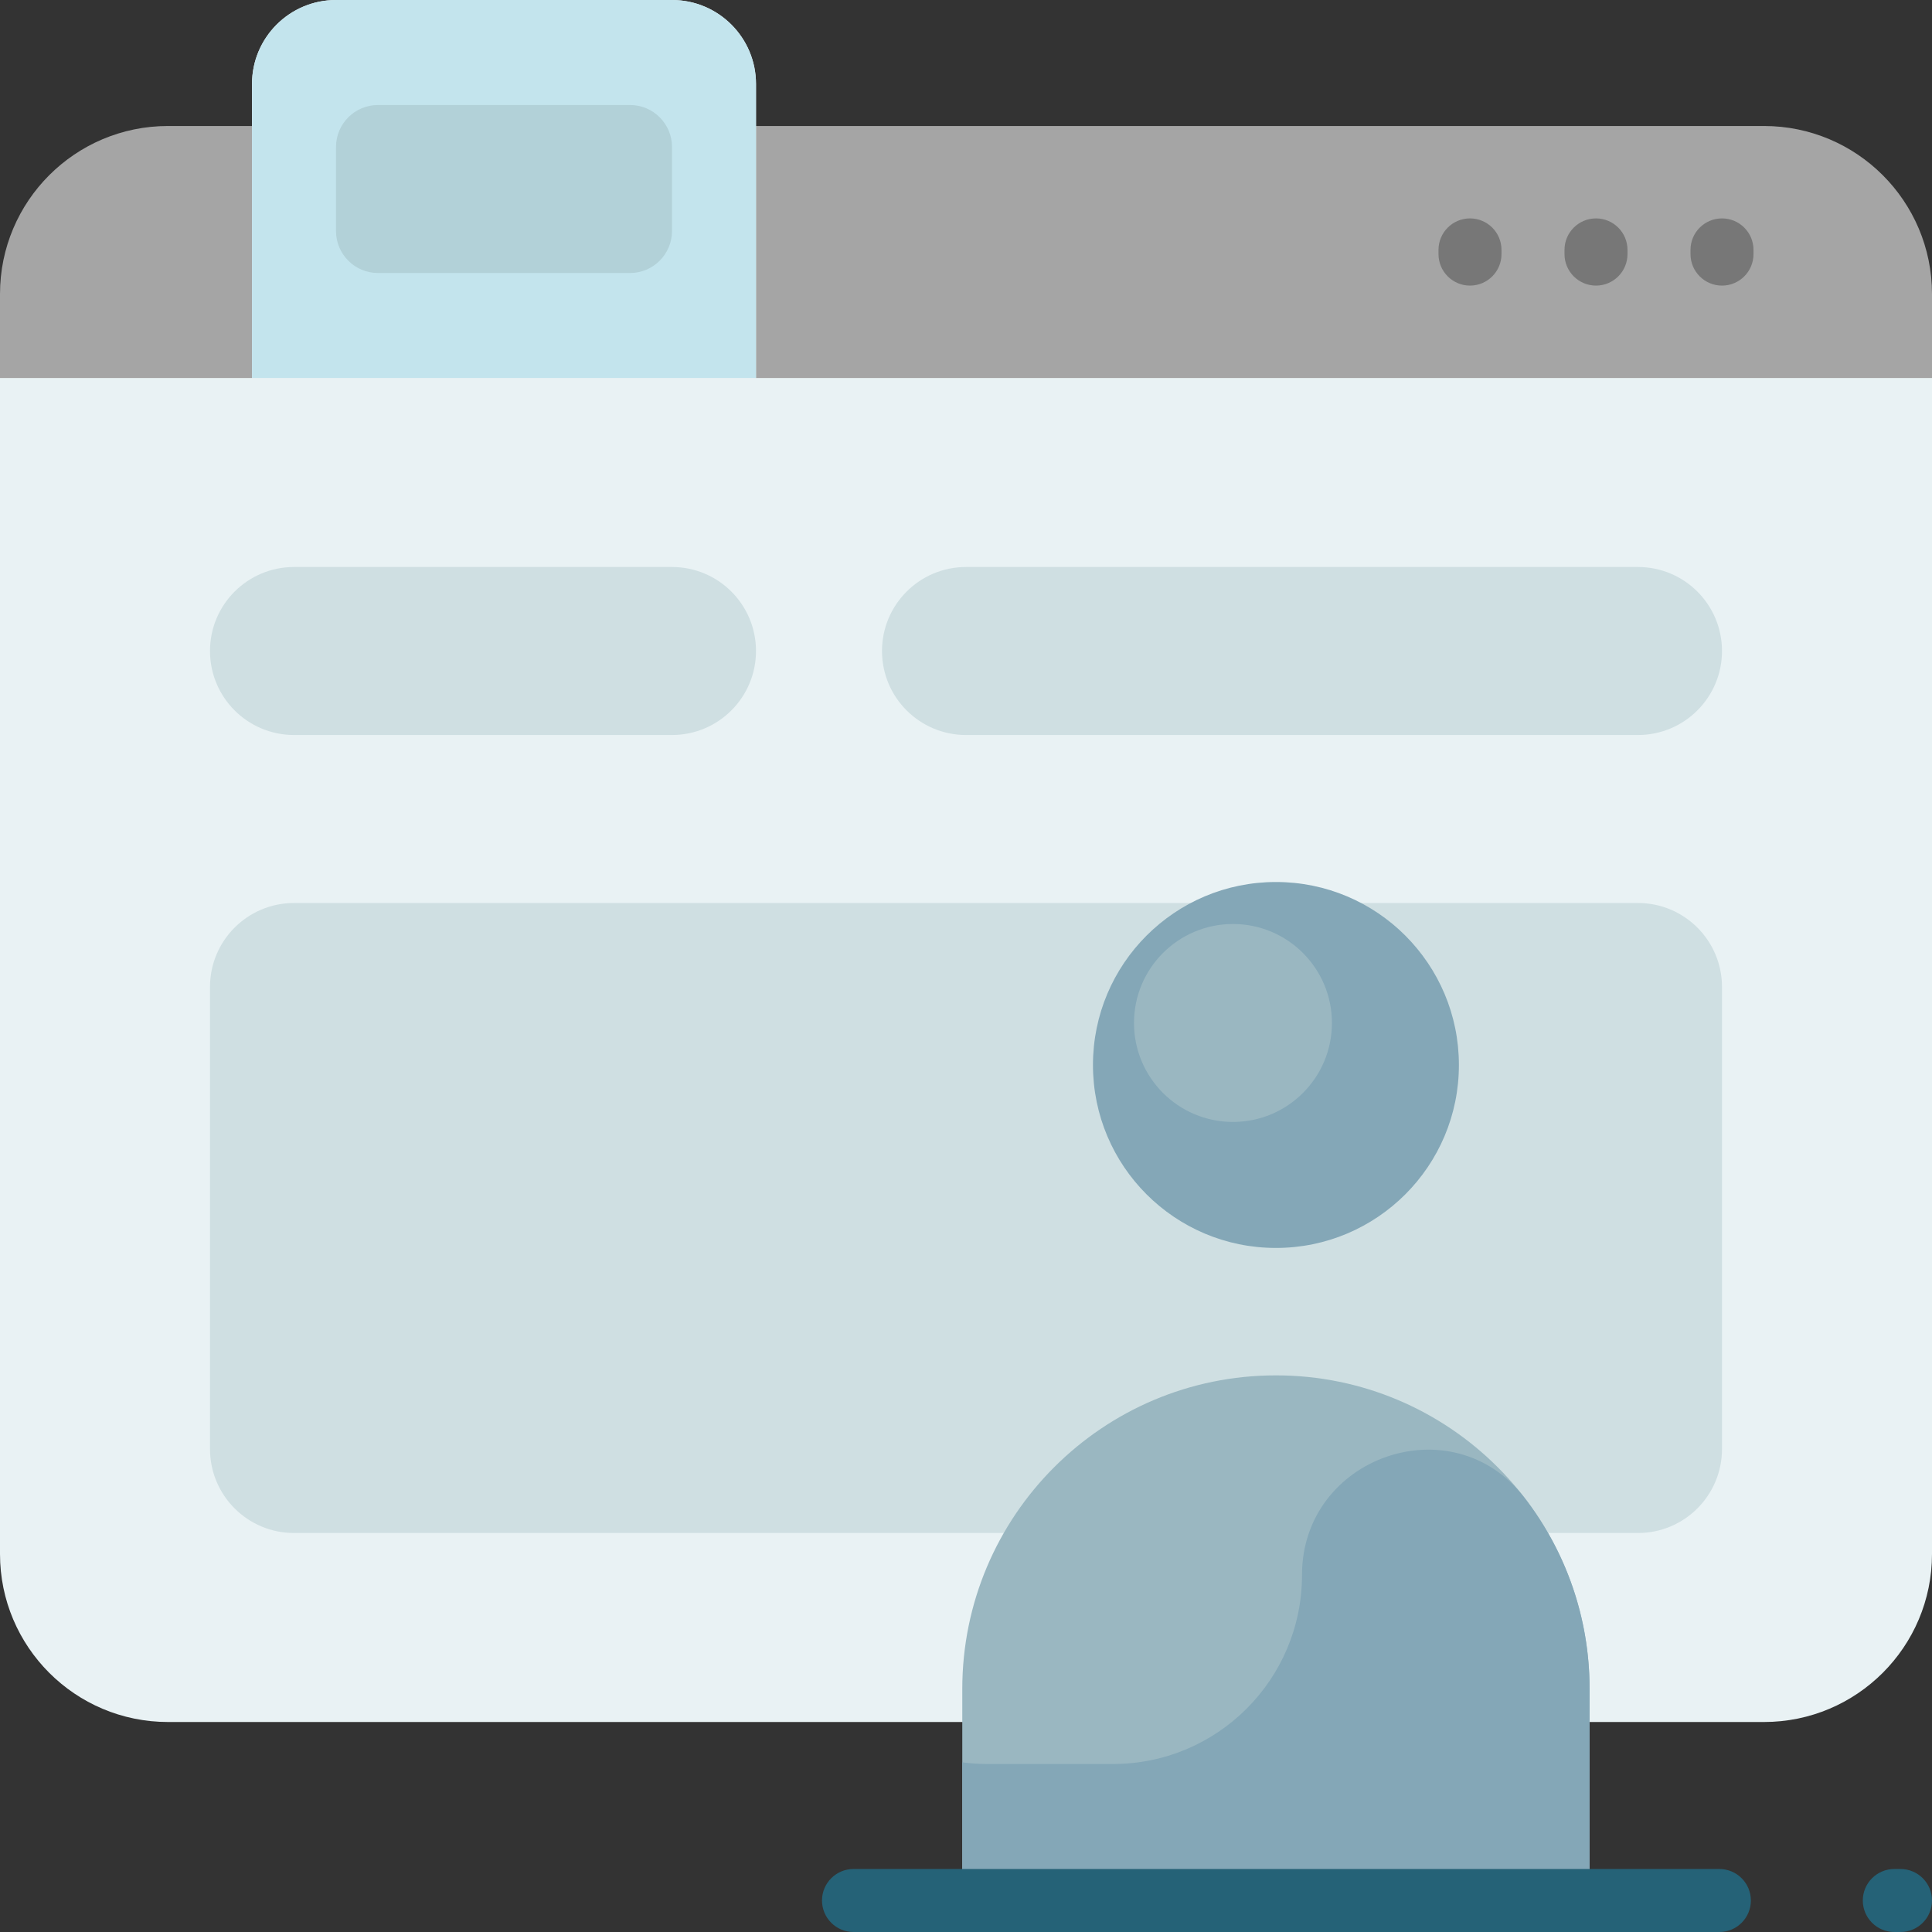
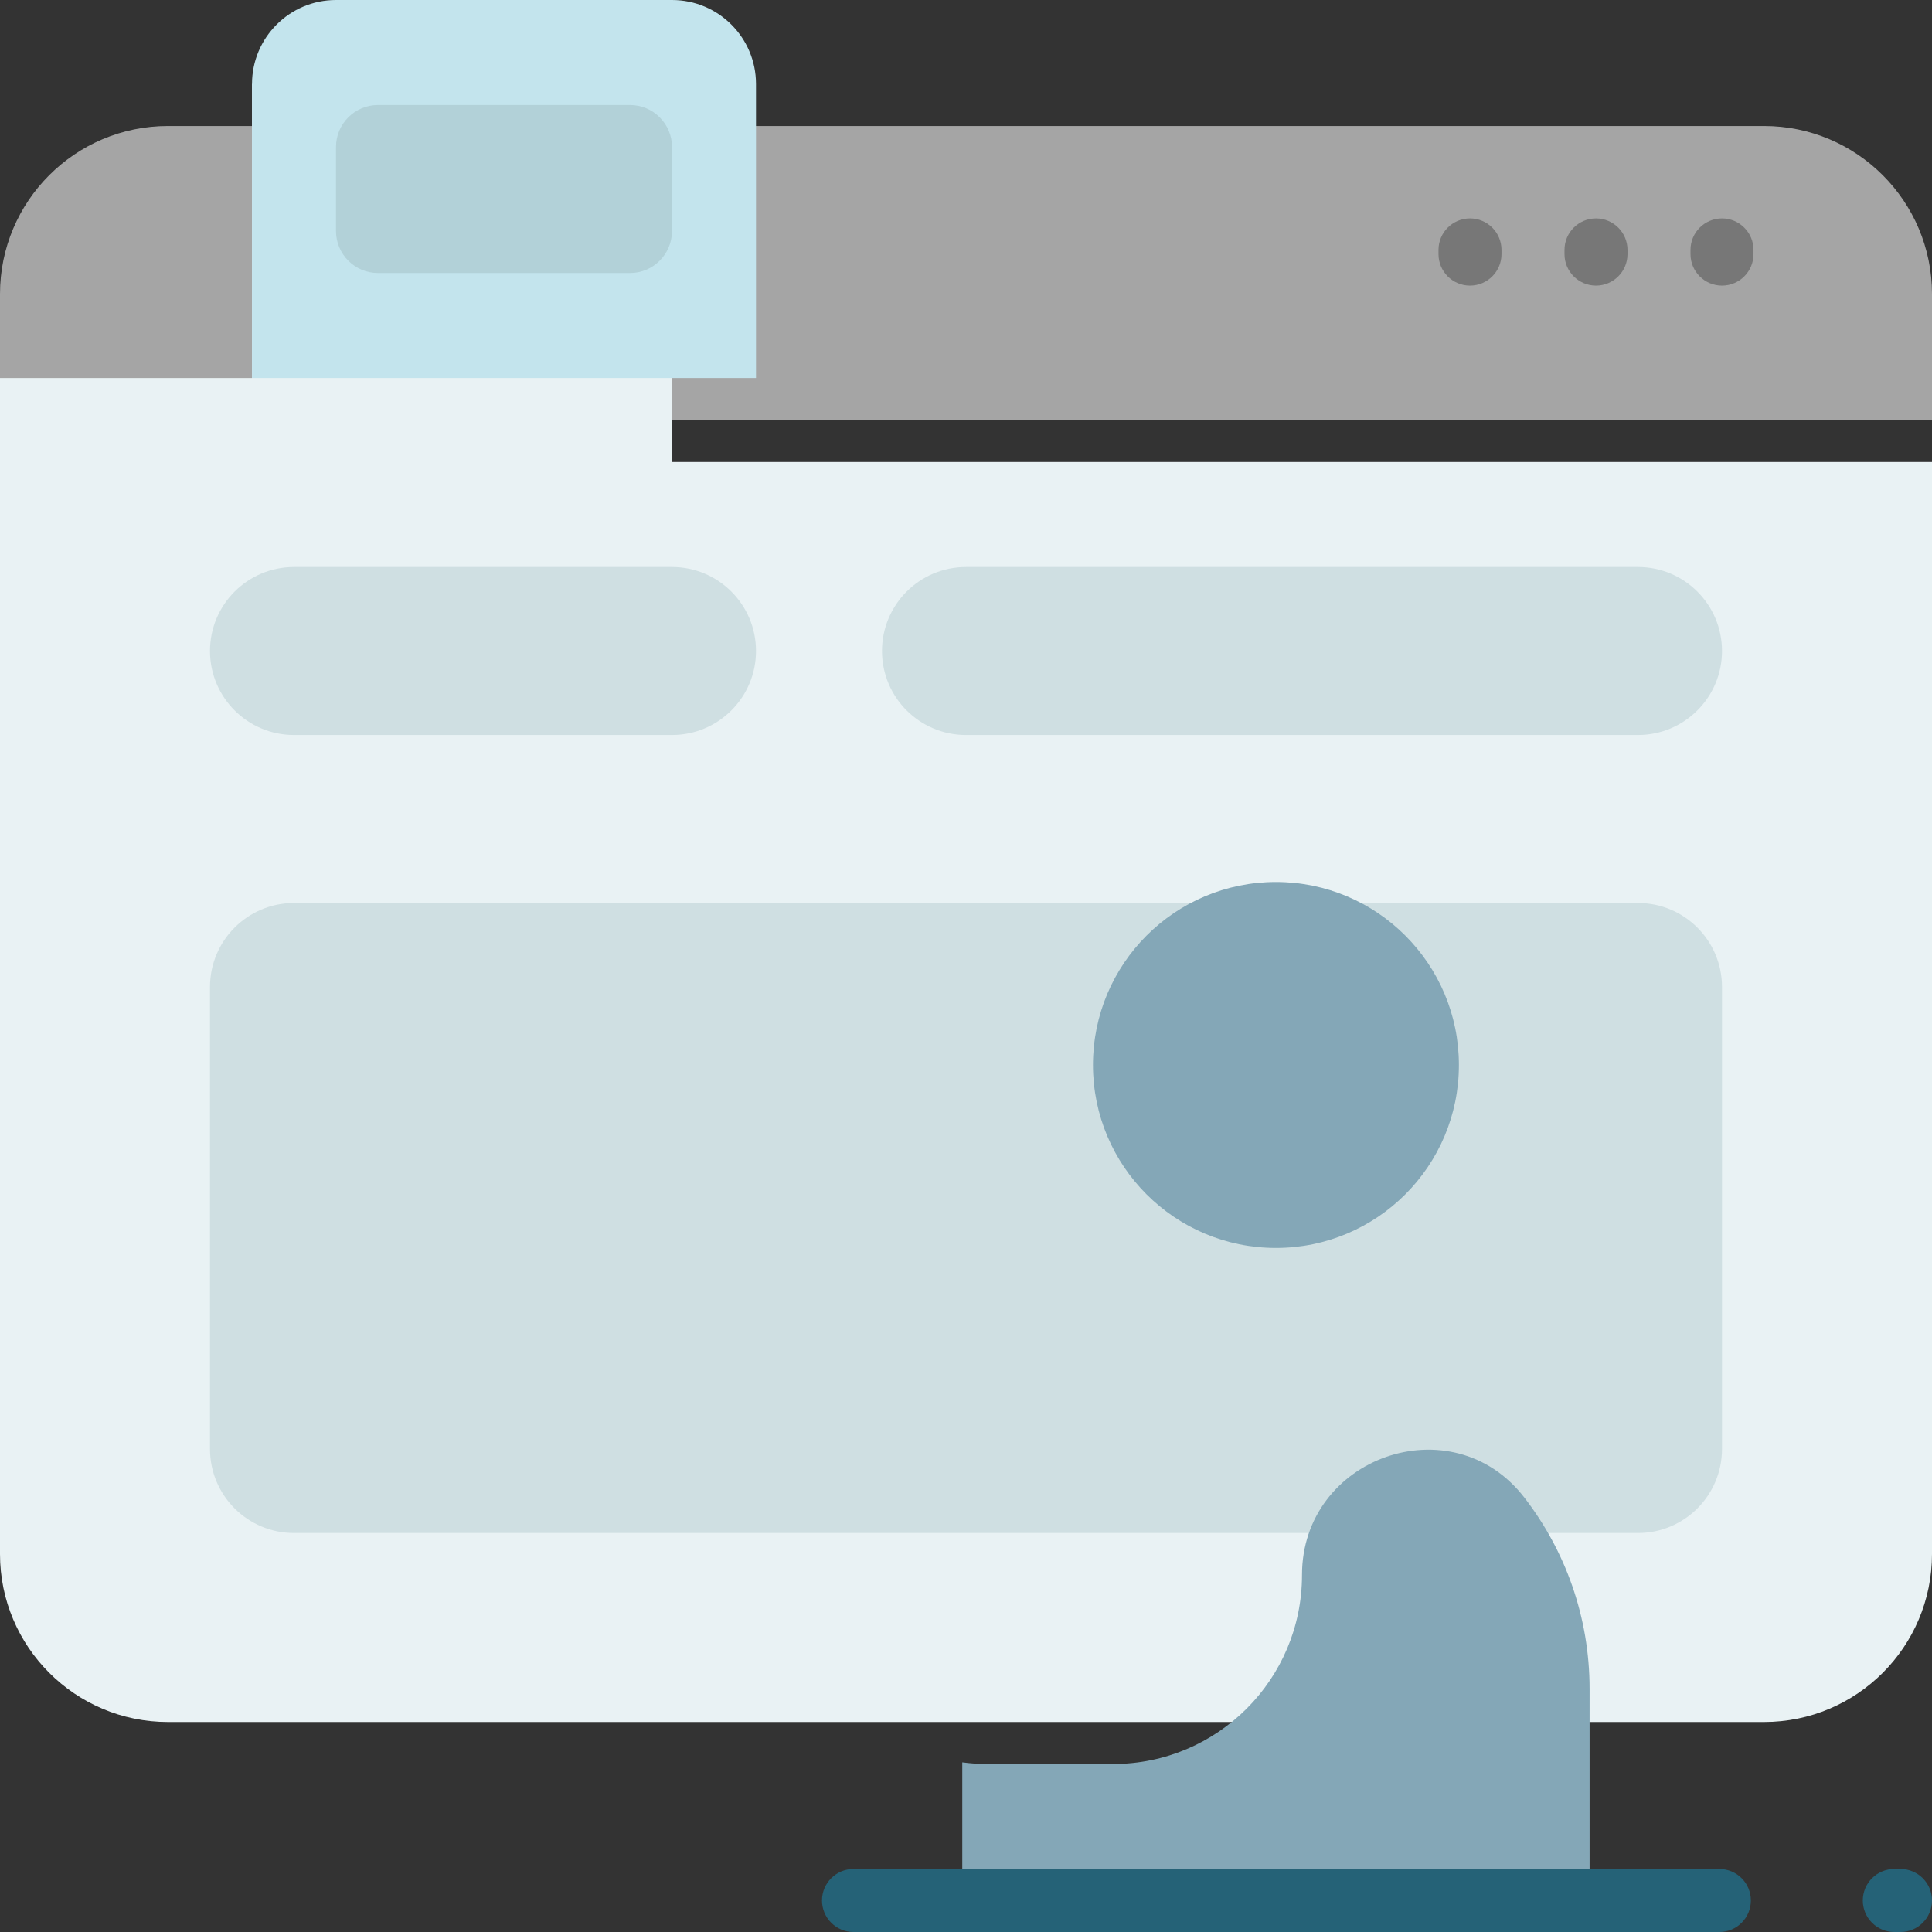
<svg xmlns="http://www.w3.org/2000/svg" version="1.1" id="Layer_1" x="0px" y="0px" viewBox="0 0 512 512" style="enable-background:new 0 0 512 512;" xml:space="preserve">
  <rect x="0" y="0" width="512" height="512" fill="#333333" stroke="none" />
  <path style="fill:#A5A5A5;" d="M512,77.913v33.391H0V77.913c0-24.588,19.933-44.522,44.522-44.522h422.957  C492.066,33.391,512,53.325,512,77.913z" />
  <path style="fill:#777777;" d="M397.913,66.226v1.113c0,4.61-3.738,8.348-8.348,8.348c-4.61,0-8.348-3.738-8.348-8.348v-1.113  c0-4.61,3.738-8.348,8.348-8.348C394.175,57.878,397.913,61.616,397.913,66.226z M422.957,57.878c-4.61,0-8.348,3.738-8.348,8.348  v1.113c0,4.61,3.738,8.348,8.348,8.348c4.61,0,8.348-3.738,8.348-8.348v-1.113C431.304,61.616,427.567,57.878,422.957,57.878z   M456.348,57.878c-4.61,0-8.348,3.738-8.348,8.348v1.113c0,4.61,3.738,8.348,8.348,8.348s8.348-3.738,8.348-8.348v-1.113  C464.696,61.616,460.958,57.878,456.348,57.878z" />
-   <path style="fill:#E9F2F4;" d="M512,100.174v311.652c0,24.588-19.933,44.522-44.522,44.522H44.522  C19.933,456.348,0,436.414,0,411.826V100.174h66.783V22.261C66.783,9.966,76.749,0,89.043,0h89.043  c12.295,0,22.261,9.966,22.261,22.261v77.913H512z" />
+   <path style="fill:#E9F2F4;" d="M512,100.174v311.652c0,24.588-19.933,44.522-44.522,44.522H44.522  C19.933,456.348,0,436.414,0,411.826V100.174h66.783V22.261h89.043  c12.295,0,22.261,9.966,22.261,22.261v77.913H512z" />
  <path style="fill:#C3E4ED;" d="M200.348,22.261v77.913H66.783V22.261C66.783,9.966,76.749,0,89.043,0h89.043  C190.382,0,200.348,9.966,200.348,22.261z" />
  <path style="fill:#B2D1D8;" d="M178.087,38.957v22.261c0,6.147-4.983,11.13-11.13,11.13h-66.783c-6.147,0-11.13-4.983-11.13-11.13  V38.957c0-6.147,4.983-11.13,11.13-11.13h66.783C173.104,27.826,178.087,32.809,178.087,38.957z" />
  <path style="fill:#CFDFE2;" d="M434.087,406.261H77.913c-12.295,0-22.261-9.966-22.261-22.261V261.565  c0-12.295,9.966-22.261,22.261-22.261h356.174c12.295,0,22.261,9.966,22.261,22.261V384  C456.348,396.295,446.382,406.261,434.087,406.261z M200.348,172.522L200.348,172.522c0-12.295-9.966-22.261-22.261-22.261H77.913  c-12.295,0-22.261,9.966-22.261,22.261l0,0c0,12.295,9.966,22.261,22.261,22.261h100.174  C190.382,194.783,200.348,184.816,200.348,172.522z M456.348,172.522L456.348,172.522c0-12.295-9.966-22.261-22.261-22.261H256  c-12.295,0-22.261,9.966-22.261,22.261l0,0c0,12.295,9.966,22.261,22.261,22.261h178.087  C446.382,194.783,456.348,184.816,456.348,172.522z" />
  <path style="fill:#84A7B7;" d="M386.625,282.228c0,26.78-21.709,48.489-48.489,48.489s-48.489-21.709-48.489-48.489  s21.71-48.489,48.489-48.489C364.915,233.739,386.625,255.448,386.625,282.228z" />
-   <path style="fill:#9AB7C1;" d="M421.259,447.609V512H255.014v-64.391c0-45.907,37.216-83.122,83.122-83.122l0,0  C384.043,364.486,421.259,401.702,421.259,447.609z M326.749,244.87c-14.485,0-26.228,11.743-26.228,26.228  c0,14.485,11.743,26.228,26.228,26.228c14.485,0,26.228-11.743,26.228-26.228C352.977,256.612,341.234,244.87,326.749,244.87z" />
  <path style="fill:#84A7B7;" d="M403.947,396.839c10.854,14.039,17.312,31.648,17.312,50.77V512H255.014v-44.962  c2.146,0.281,4.33,0.441,6.551,0.441h33.391c27.662,0,50.087-22.424,50.087-50.087l0,0  C345.043,386.108,384.813,372.089,403.947,396.839z" />
  <path style="fill:#256277;" d="M464,503.652c0,4.61-3.738,8.348-8.348,8.348H226.187c-4.61,0-8.348-3.738-8.348-8.348  s3.738-8.348,8.348-8.348h229.465C460.262,495.304,464,499.042,464,503.652z M503.652,495.304h-1.64  c-4.61,0-8.348,3.738-8.348,8.348s3.738,8.348,8.348,8.348h1.64c4.61,0,8.348-3.738,8.348-8.348S508.262,495.304,503.652,495.304z" />
  <g>
</g>
  <g>
</g>
  <g>
</g>
  <g>
</g>
  <g>
</g>
  <g>
</g>
  <g>
</g>
  <g>
</g>
  <g>
</g>
  <g>
</g>
  <g>
</g>
  <g>
</g>
  <g>
</g>
  <g>
</g>
  <g>
</g>
</svg>